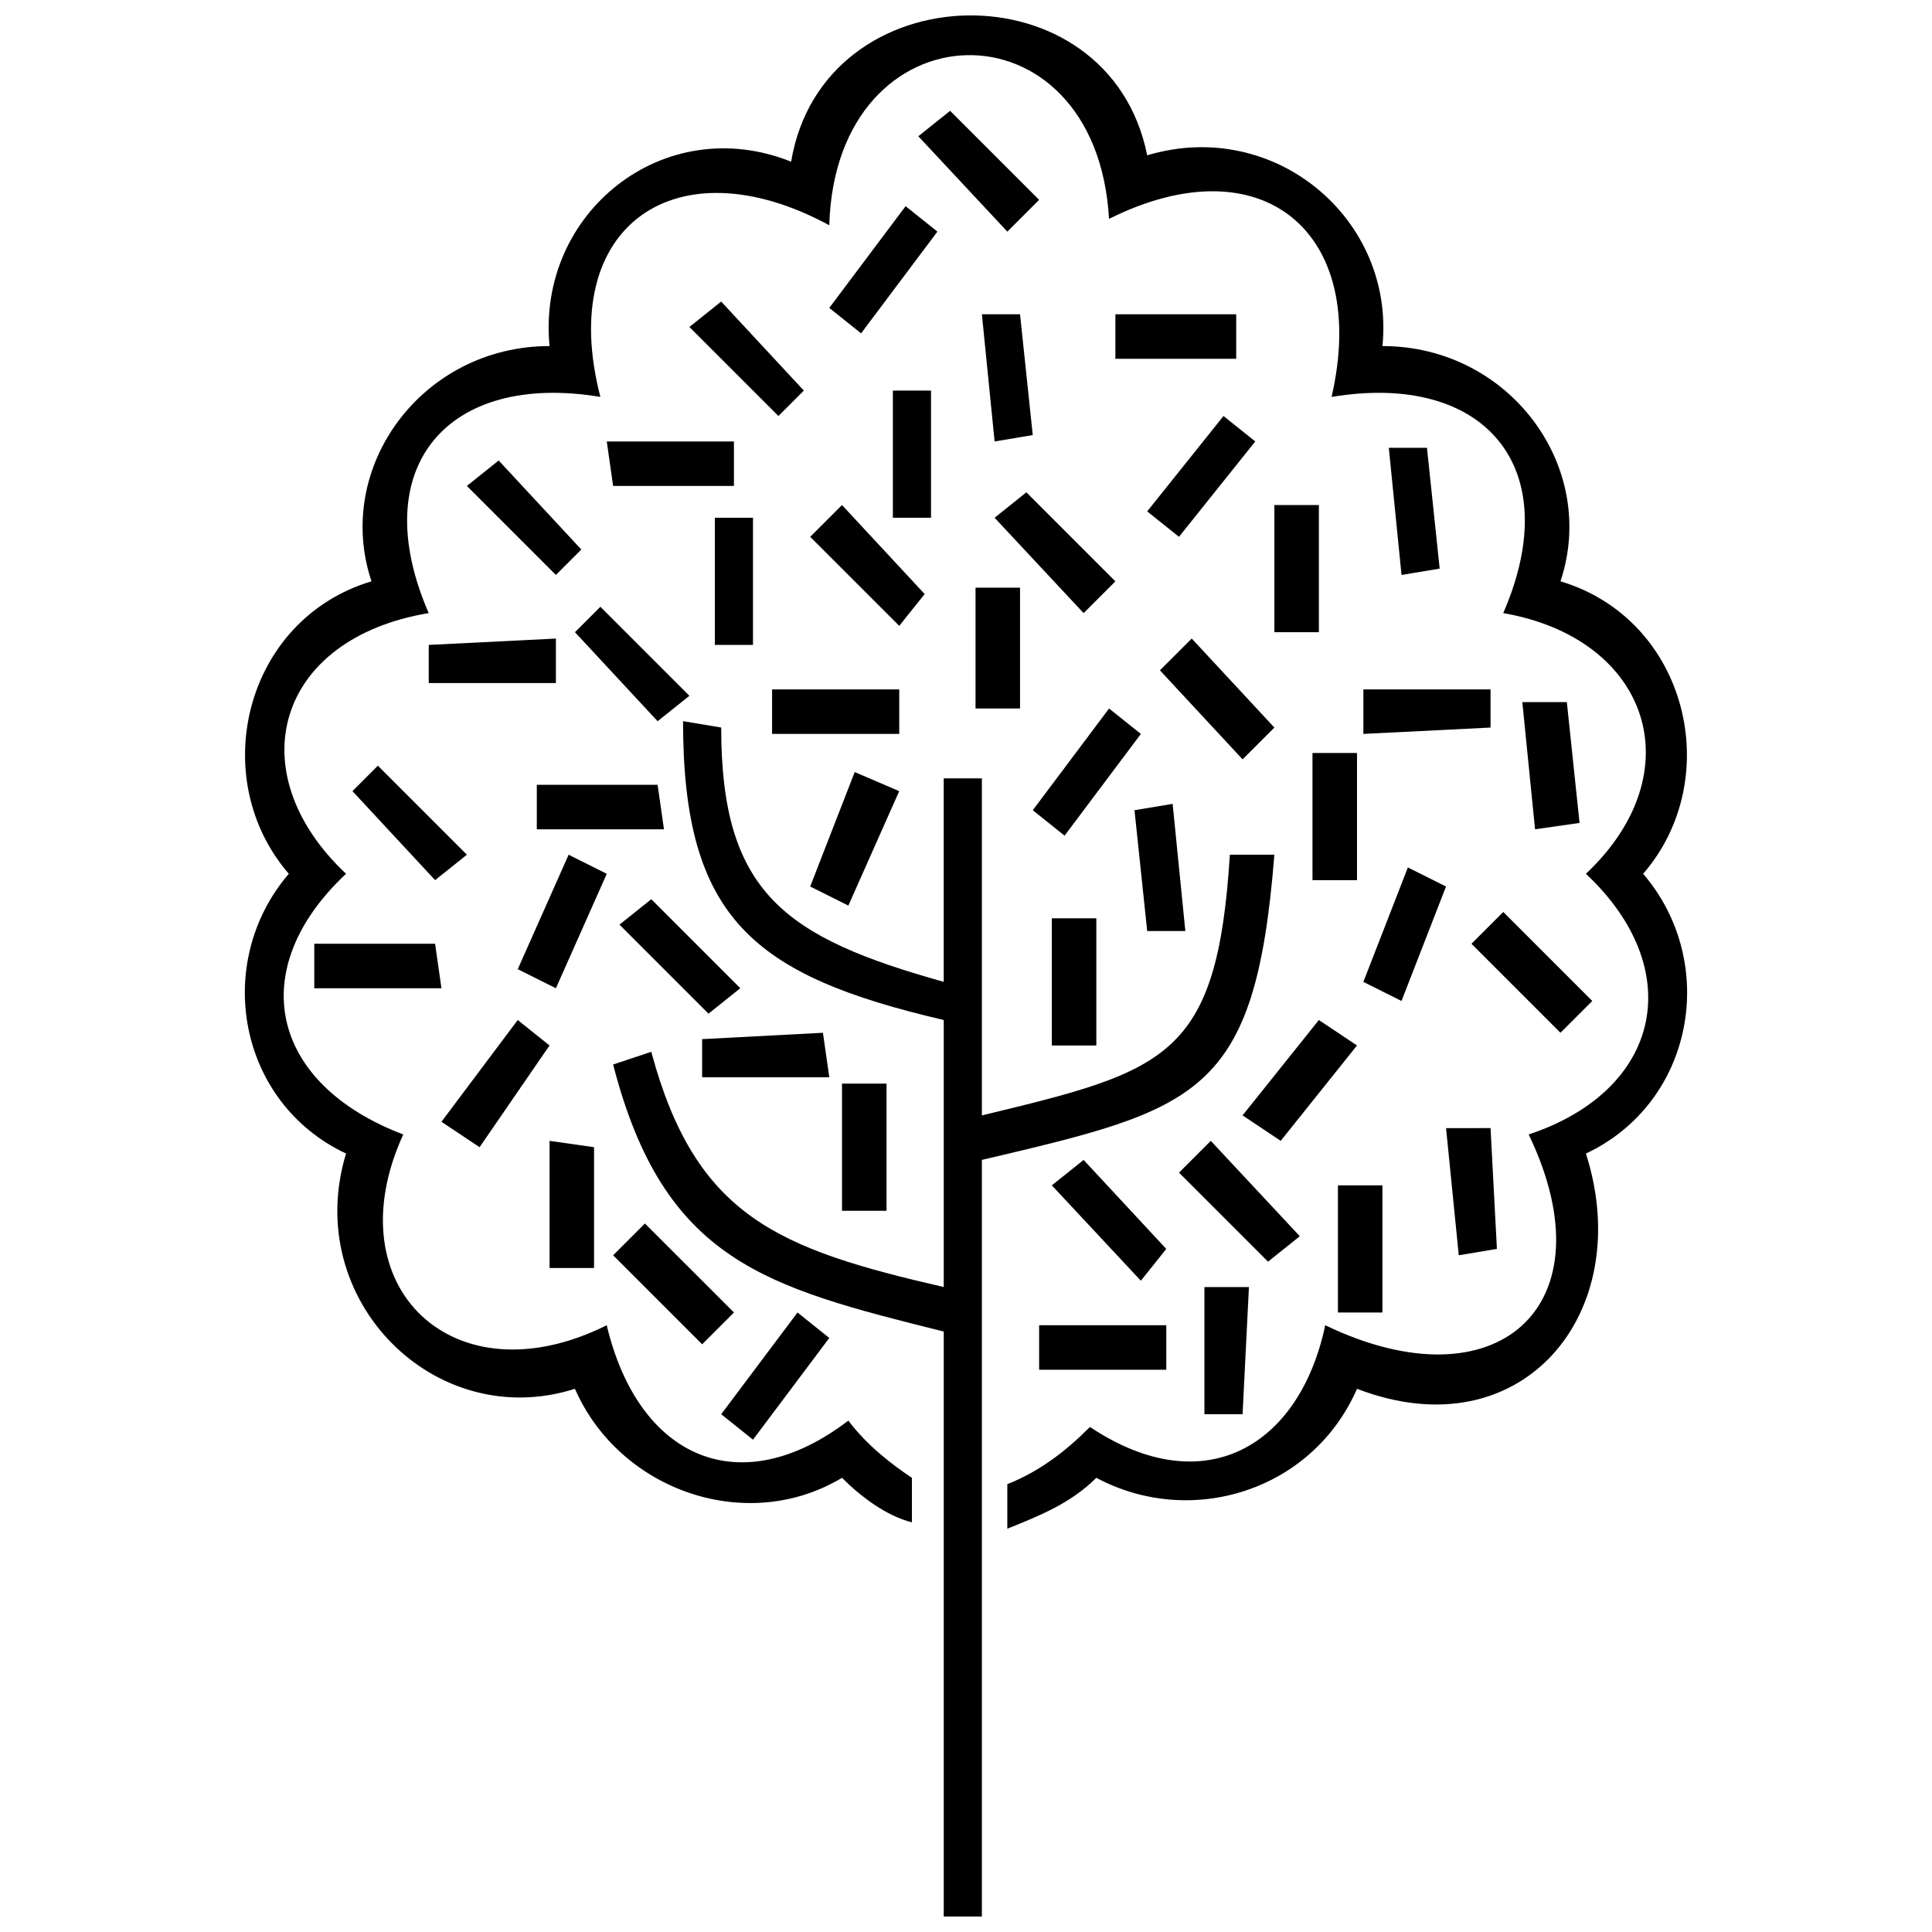
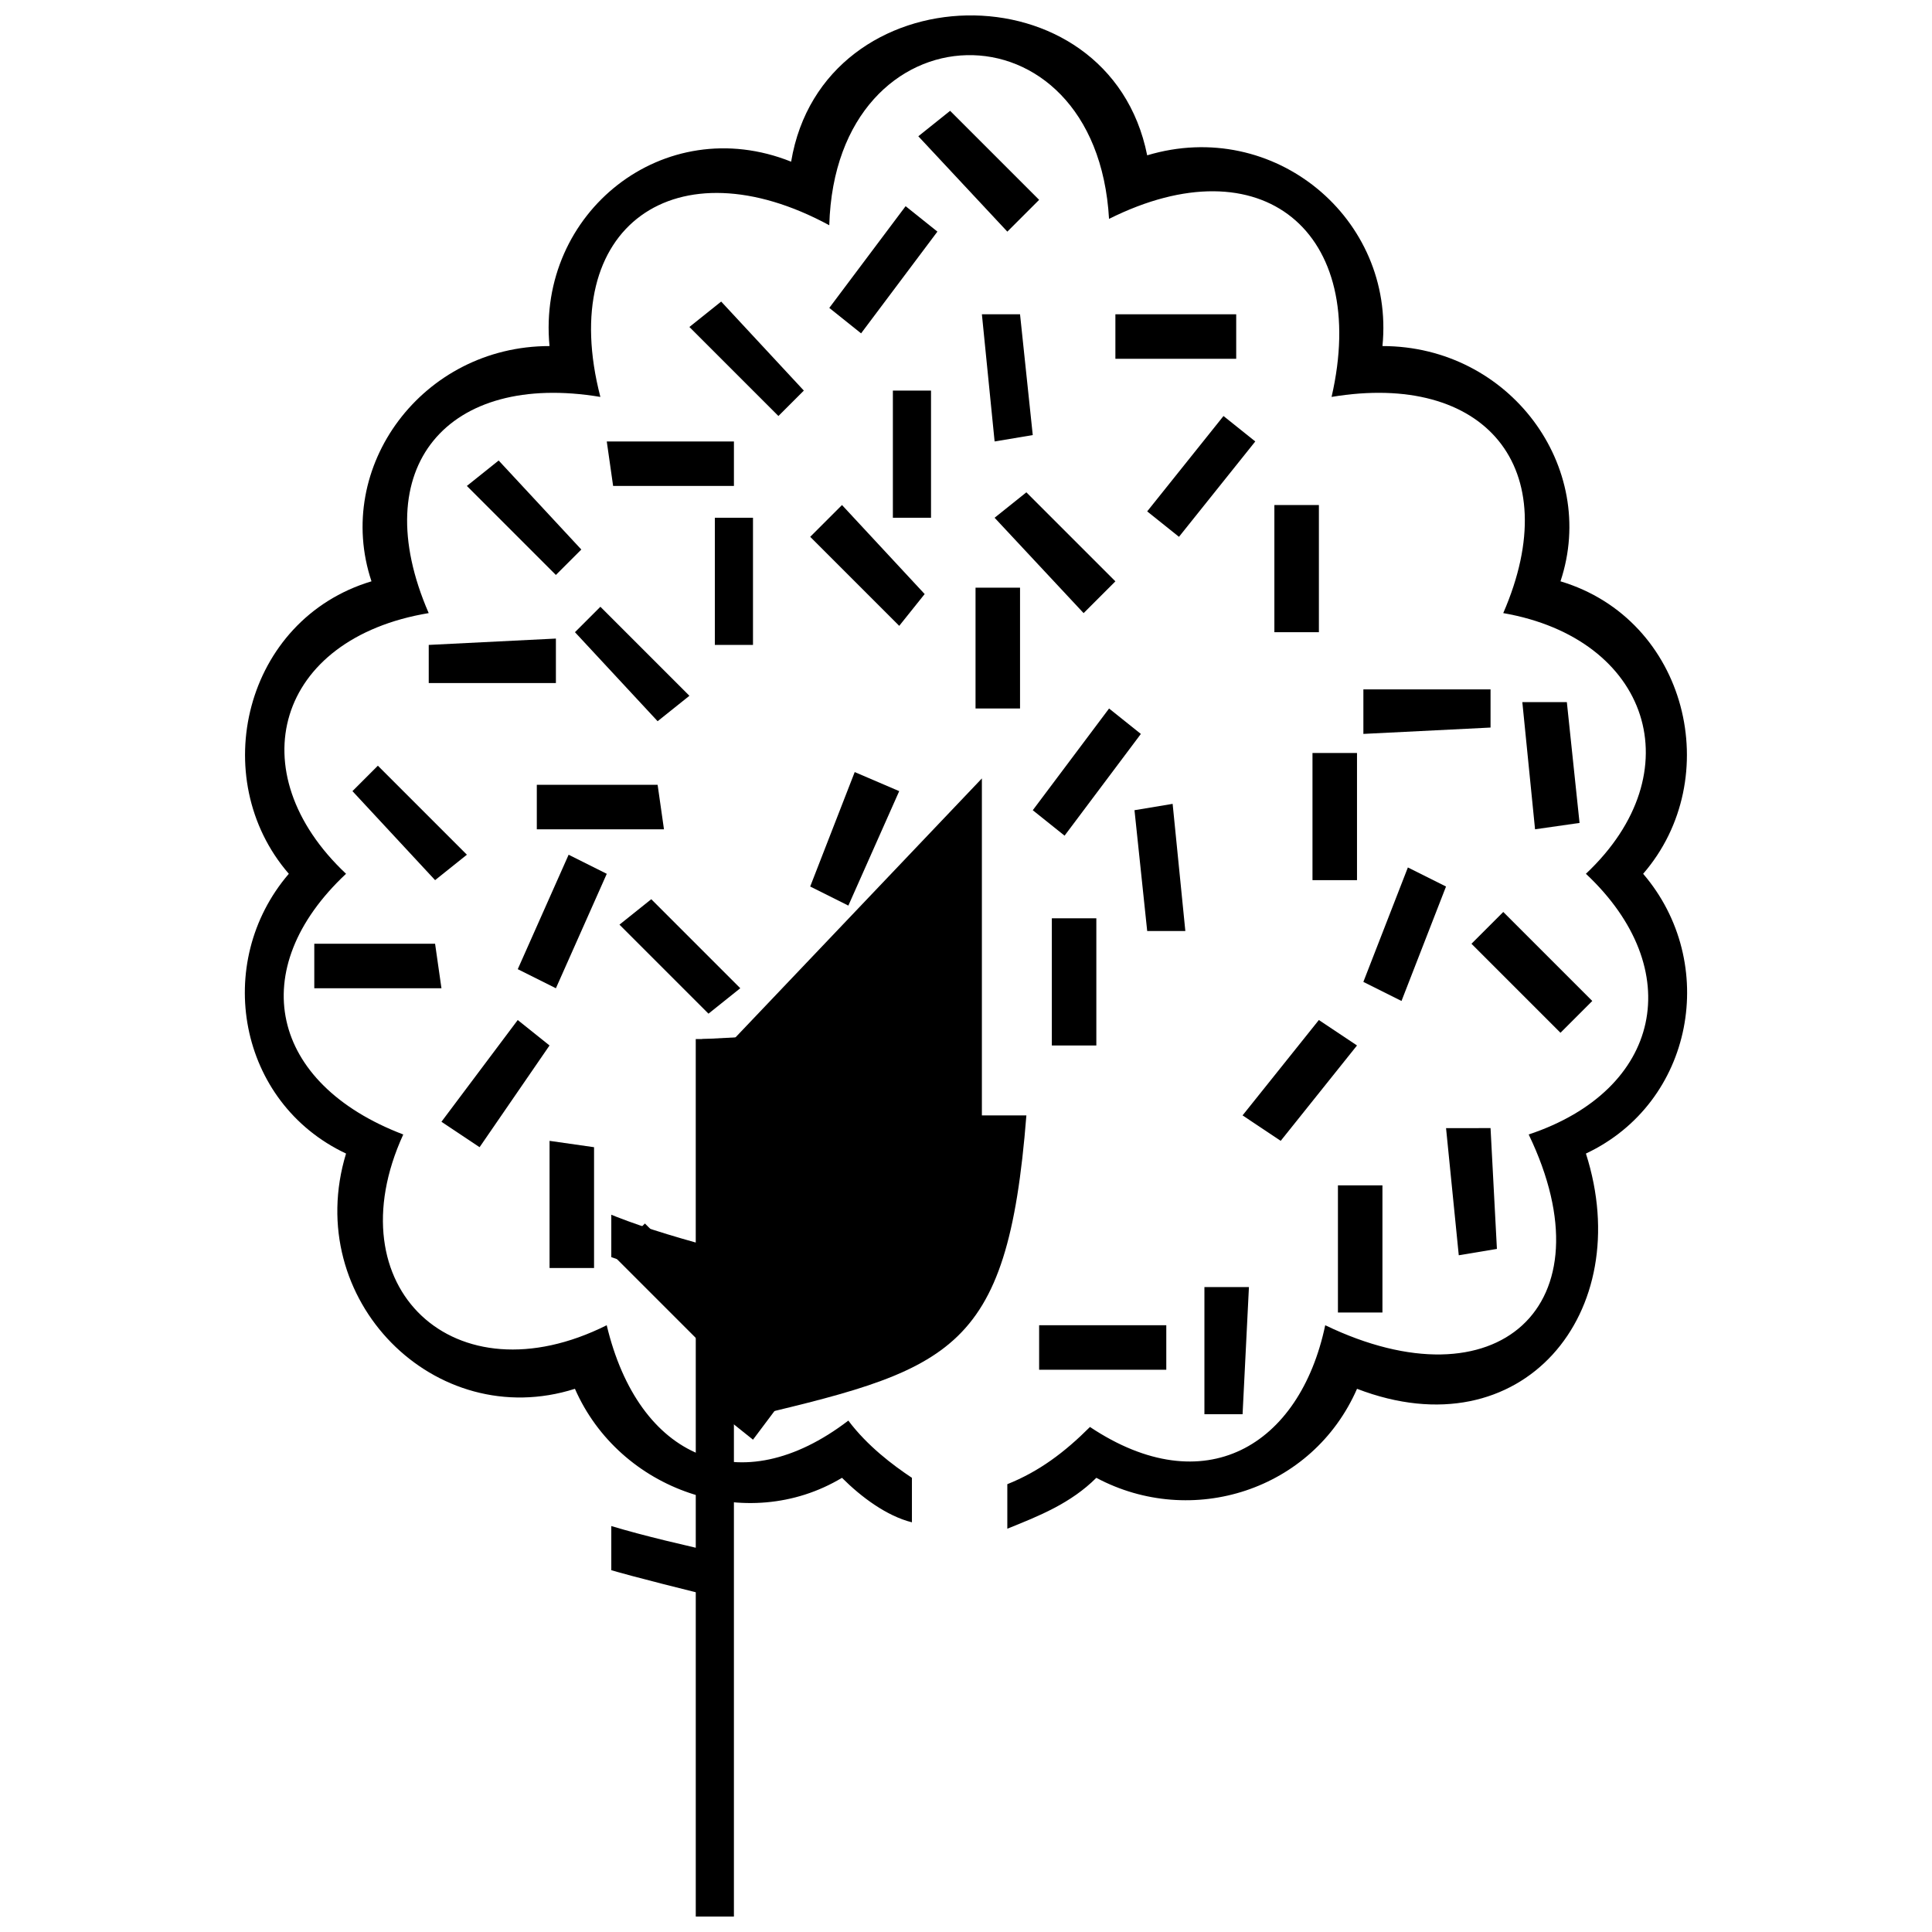
<svg xmlns="http://www.w3.org/2000/svg" width="800px" height="800px" version="1.1" viewBox="144 144 512 512">
  <defs>
    <clipPath id="b">
      <path d="m306 335h176v316.9h-176z" />
    </clipPath>
    <clipPath id="a">
      <path d="m208 148.09h384v401.91h-384z" />
    </clipPath>
  </defs>
  <g clip-path="url(#b)">
-     <path d="m404.21 350.29v89.305c48.863-11.793 62.344-15.164 65.715-69.086h11.793c-5.055 64.031-20.219 67.398-77.508 80.879v200.51h-10.109v-155.02c-47.18-11.793-74.141-18.535-87.617-70.77l10.109-3.371c11.793 43.809 33.699 52.234 77.508 62.344v-70.77c-50.551-11.793-69.086-26.961-69.086-79.195l10.109 1.684c0 43.809 16.852 55.605 58.973 67.398v-53.918h10.109z" />
+     <path d="m404.21 350.29v89.305h11.793c-5.055 64.031-20.219 67.398-77.508 80.879v200.51h-10.109v-155.02c-47.18-11.793-74.141-18.535-87.617-70.77l10.109-3.371c11.793 43.809 33.699 52.234 77.508 62.344v-70.77c-50.551-11.793-69.086-26.961-69.086-79.195l10.109 1.684c0 43.809 16.852 55.605 58.973 67.398v-53.918h10.109z" />
  </g>
  <path d="m335.12 223.92 21.906 23.59-6.738 6.738-23.59-23.59z" />
  <g clip-path="url(#a)">
    <path d="m448.02 185.16c33.699-10.109 65.715 16.852 62.344 50.551 33.699 0 57.289 32.016 47.18 62.344 33.699 10.109 43.809 52.234 21.906 77.508 20.219 23.59 13.48 60.66-15.164 74.141 13.48 42.125-16.852 79.195-60.66 62.344-11.793 26.961-43.809 37.07-69.086 23.59-6.738 6.738-15.164 10.109-23.59 13.48v-11.793c8.426-3.371 15.164-8.426 21.906-15.164 30.328 20.219 55.605 5.055 62.344-26.961 45.496 21.906 75.824-5.055 53.918-50.551 35.383-11.793 42.125-43.809 15.164-69.086 28.645-26.961 16.852-62.344-21.906-69.086 16.852-38.754-5.055-64.031-45.496-57.289 10.109-43.809-18.535-67.398-58.973-47.18-3.371-58.973-72.453-57.289-74.141 1.684-40.441-21.906-72.453 0-60.66 45.496-40.441-6.738-62.344 18.535-45.496 57.289-40.441 6.738-50.551 42.125-21.906 69.086-26.961 25.273-20.219 55.605 15.164 69.086-18.535 40.441 13.48 70.77 53.918 50.551 8.426 35.383 35.383 47.18 64.031 25.273 5.055 6.738 11.793 11.793 16.852 15.164v11.793c-6.738-1.684-13.48-6.738-18.535-11.793-25.273 15.164-58.973 3.371-70.77-23.59-37.07 11.793-72.453-23.59-60.66-62.344-28.645-13.48-35.383-50.551-15.164-74.141-21.906-25.273-11.793-67.398 21.906-77.508-10.109-30.328 13.48-62.344 47.18-62.344-3.371-35.383 30.328-62.344 64.031-48.863 8.426-50.551 84.25-52.234 94.359-1.684z" />
  </g>
  <path d="m392.42 205.38-20.223 26.961-8.426-6.742 20.223-26.957z" />
  <path d="m414.32 227.29 3.371 32.012-10.109 1.688-3.371-33.699z" />
  <path d="m304.8 260.99h33.699v11.793h-32.016z" />
  <path d="m390.73 247.51v33.699h-10.109v-33.699z" />
  <path d="m416 274.47 23.59 23.59-8.422 8.422-23.59-25.273z" />
  <path d="m476.66 260.99-20.219 25.273-8.426-6.738 20.223-25.277z" />
-   <path d="m522.16 262.67 3.371 32.016-10.113 1.684-3.367-33.699z" />
  <path d="m493.52 277.84v33.699h-11.797v-33.699z" />
  <path d="m439.59 227.29h32.016v11.793h-32.016z" />
  <path d="m395.79 173.37 23.59 23.59-8.426 8.426-23.59-25.273z" />
  <path d="m276.15 266.04 21.906 23.59-6.742 6.738-23.59-23.59z" />
  <path d="m257.62 314.91 33.699-1.684v11.793h-33.699z" />
  <path d="m382.3 353.66-13.477 30.332-10.113-5.055 11.797-30.332z" />
  <path d="m367.14 277.84 21.906 23.59-6.742 8.426-23.59-23.59z" />
-   <path d="m348.61 326.7h33.699v11.793h-33.699z" />
  <path d="m414.32 299.74v32.016h-11.793v-32.016z" />
  <path d="m446.34 338.5-20.219 26.961-8.426-6.742 20.219-26.957z" />
  <path d="m454.76 357.03 3.367 33.699h-10.109l-3.367-32.016z" />
  <path d="m434.54 387.36v33.703h-11.793v-33.703z" />
-   <path d="m464.87 446.34 23.59 25.273-8.426 6.742-23.59-23.59z" />
  <path d="m503.62 421.06-20.219 25.273-10.109-6.742 20.219-25.273z" />
  <path d="m539.01 442.96 1.688 32.016-10.109 1.684-3.371-33.699z" />
  <path d="m510.36 458.13v33.699h-11.793v-33.699z" />
  <path d="m505.31 326.7h33.699v10.109l-33.699 1.684z" />
-   <path d="m459.82 313.22 21.902 23.59-8.422 8.426-21.906-23.59z" />
-   <path d="m431.17 451.39 21.902 23.59-6.738 8.426-23.59-25.277z" />
  <path d="m419.38 495.2h33.699v11.797h-33.699z" />
  <path d="m474.98 485.09-1.684 33.699h-10.113v-33.699z" />
  <path d="m527.21 378.94-11.797 30.328-10.109-5.055 11.797-30.328z" />
  <path d="m542.38 385.68 23.59 23.59-8.426 8.426-23.59-23.59z" />
  <path d="m559.23 330.07 3.367 32.016-11.793 1.684-3.371-33.699z" />
  <path d="m303.11 304.8 23.59 23.59-8.426 6.738-21.906-23.59z" />
  <path d="m289.63 421.06-18.535 26.957-10.109-6.738 20.219-26.961z" />
  <path d="m286.26 351.98h32.016l1.684 11.793h-33.699z" />
  <path d="m378.94 431.17v33.699h-11.797v-33.699z" />
  <path d="m244.14 346.92 23.59 23.59-8.426 6.738-21.902-23.59z" />
  <path d="m227.29 394.1h32.012l1.688 11.793h-33.699z" />
  <path d="m304.8 375.57-13.48 30.328-10.109-5.055 13.48-30.328z" />
  <path d="m316.59 382.3 23.59 23.59-8.426 6.742-23.59-23.59z" />
  <path d="m330.07 419.38 32.016-1.684 1.684 11.793h-33.699z" />
  <path d="m343.55 281.21v33.699h-10.109v-33.699z" />
  <path d="m301.43 448.02v32.016h-11.793v-33.699z" />
  <path d="m363.77 498.57-20.219 26.961-8.426-6.742 20.223-26.961z" />
  <path d="m314.91 468.24 23.59 23.586-8.426 8.426-23.59-23.59z" />
  <path d="m503.62 343.55v33.699h-11.797v-33.699z" />
</svg>